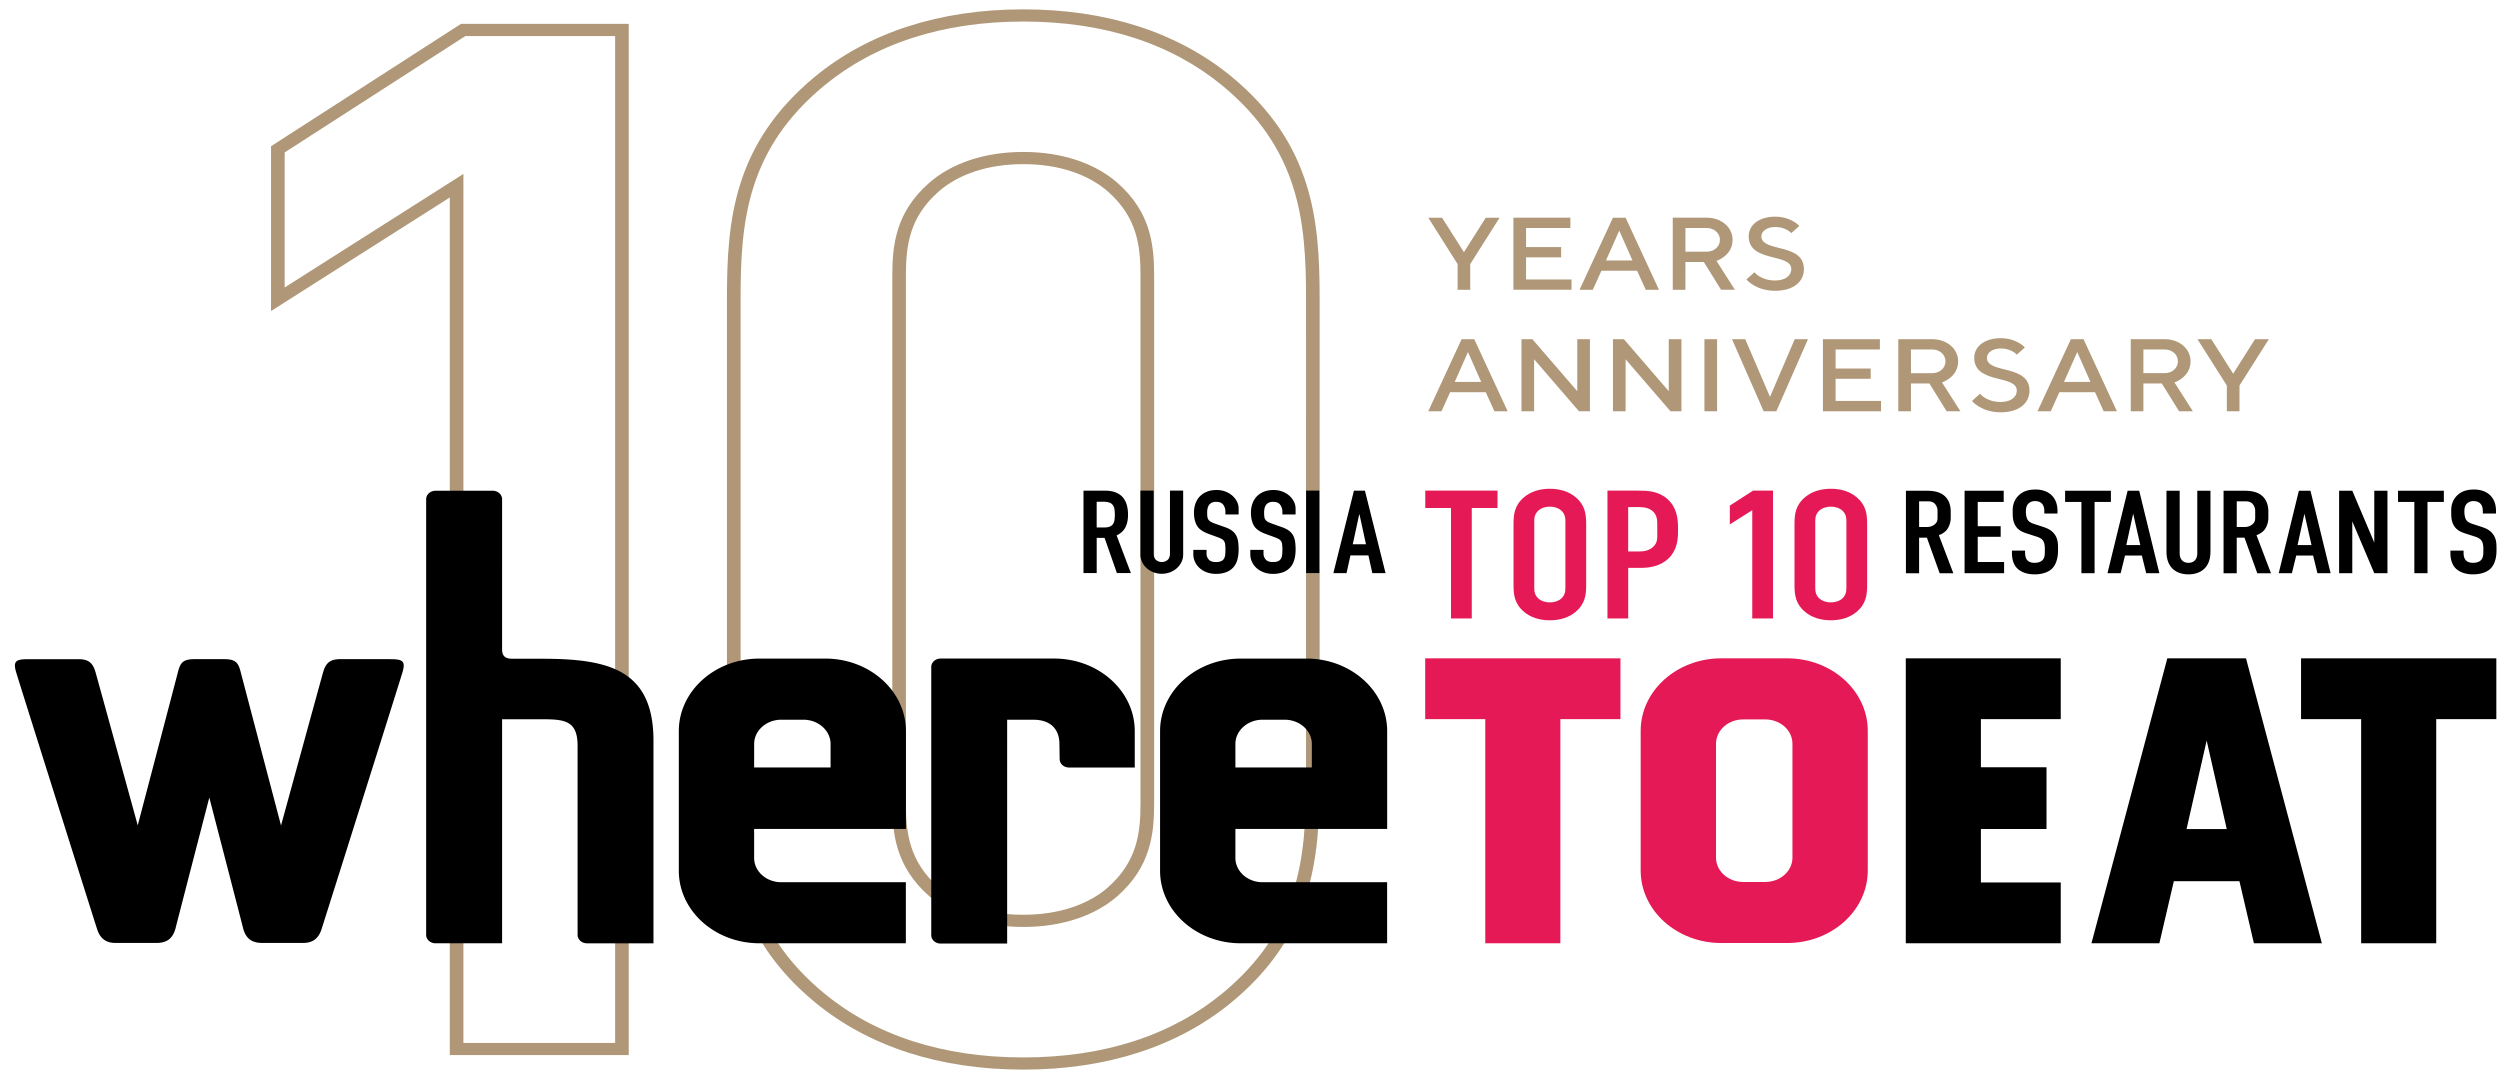
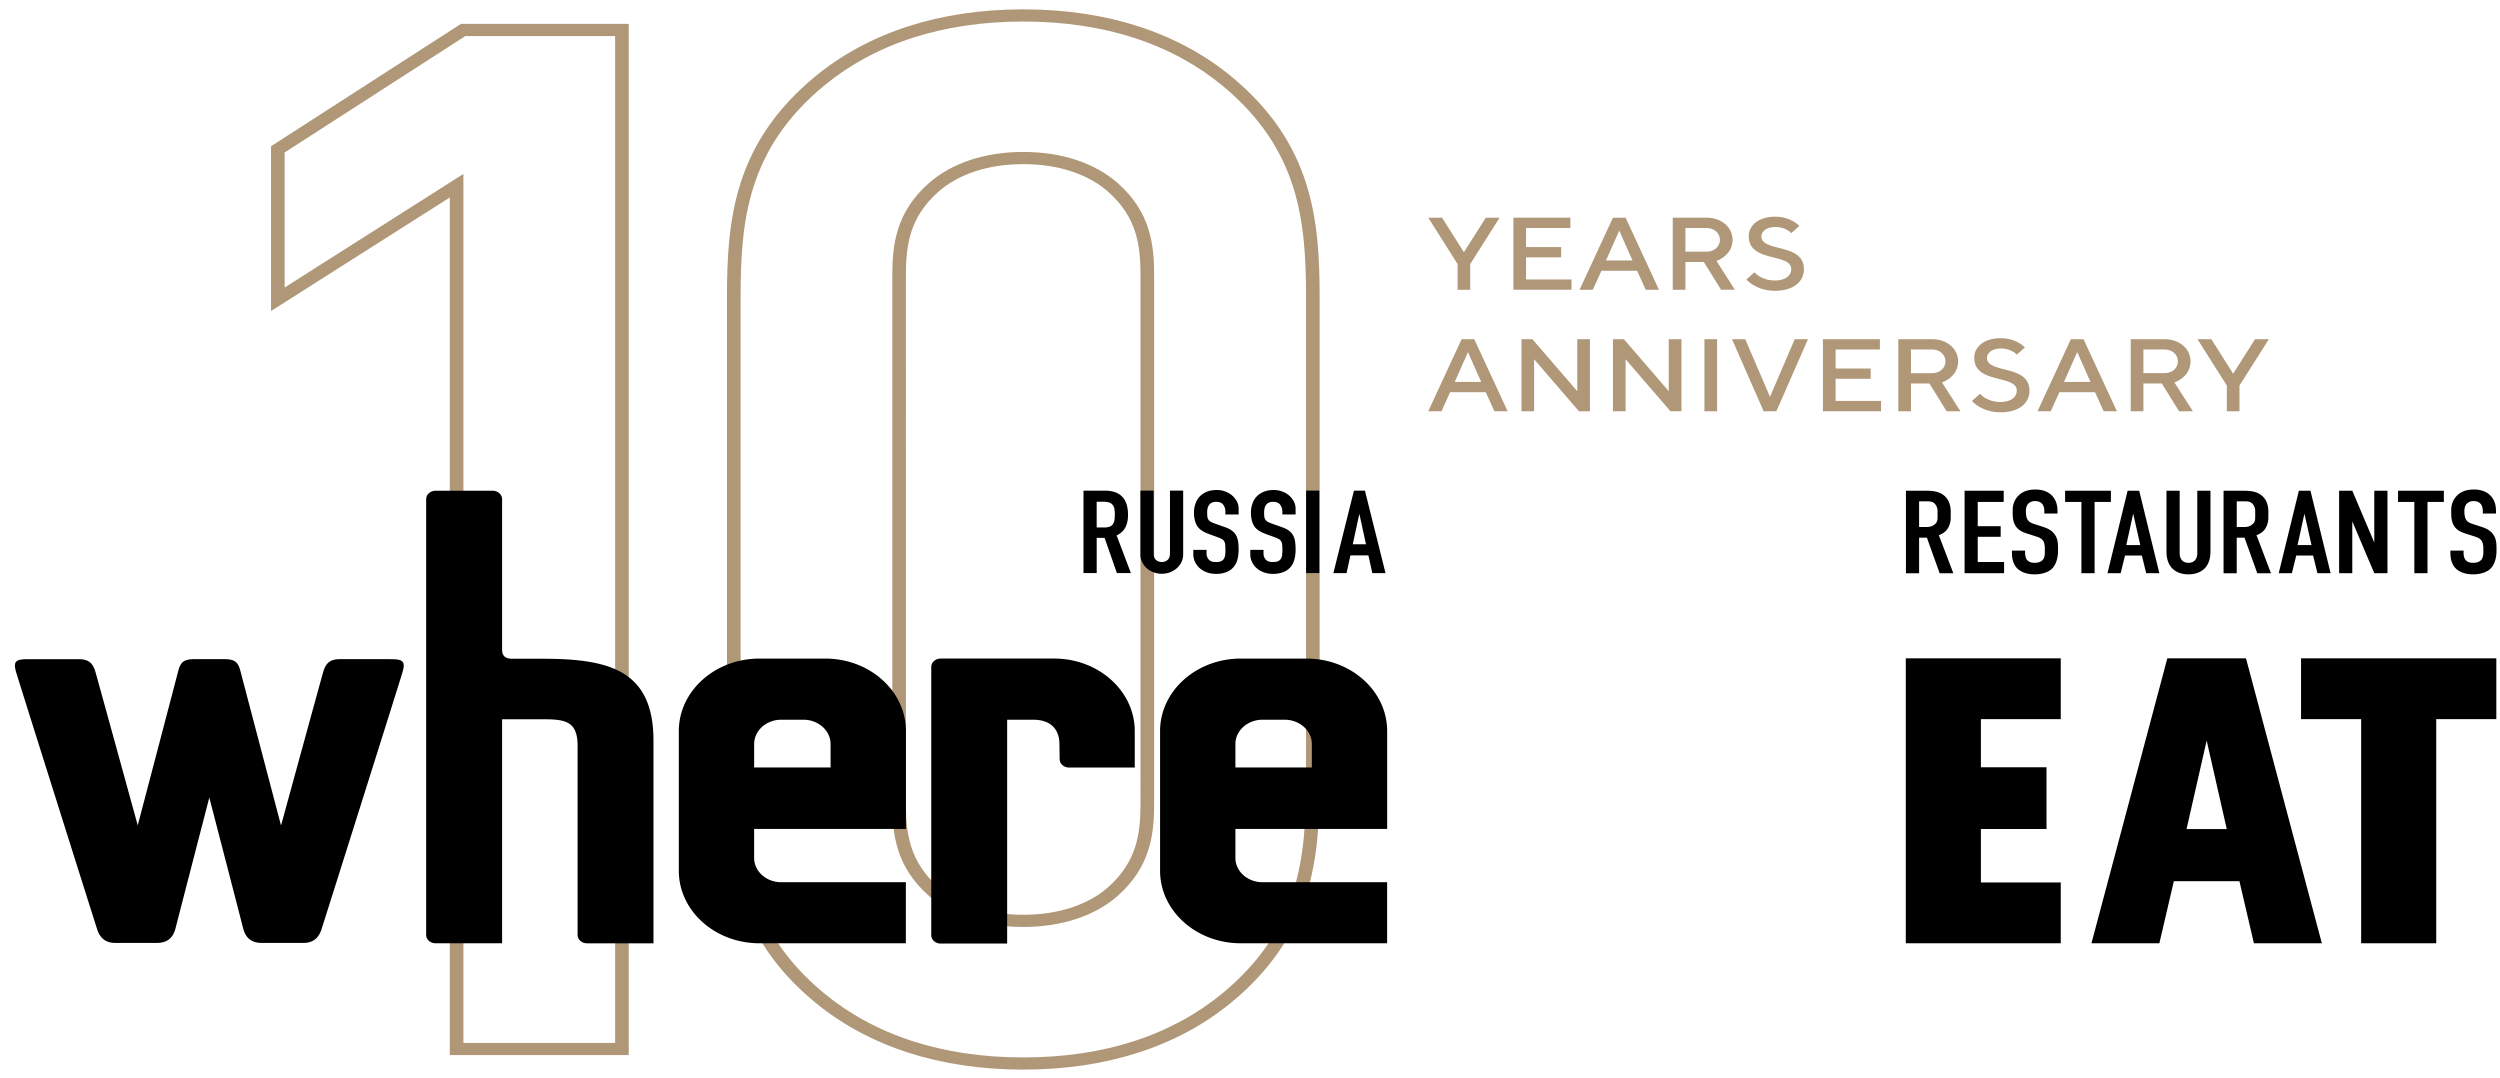
<svg xmlns="http://www.w3.org/2000/svg" width="167" height="72" fill="none" viewBox="0 0 167 72">
  <path fill="#AF9778" d="m30.046 13.192-11.941 7.585V9.768c4.229-2.726 8.46-5.448 12.692-8.175H42V70.48H30.046V13.192Zm-11.03 6.012 11.94-7.585v58.049h10.135V2.41H31.084l-12.069 7.773v9.023-.002Zm57.171-.769c0-.991-.052-1.979-.354-2.927-.297-.934-.842-1.848-1.827-2.716-.61-.534-1.43-1.02-2.46-1.354-.9-.295-1.962-.473-3.188-.473-1.229 0-2.292.178-3.193.471-1.03.337-1.85.82-2.46 1.356-.988.868-1.535 1.782-1.834 2.716-.303.95-.357 1.937-.357 2.927V53.64c0 .989.053 1.974.357 2.923.3.934.846 1.848 1.833 2.72.61.534 1.428 1.017 2.458 1.351.9.293 1.964.472 3.195.472 1.227 0 2.29-.179 3.19-.472 1.03-.334 1.849-.817 2.457-1.351.985-.87 1.529-1.785 1.828-2.72.302-.949.354-1.934.354-2.923V18.435h.001Zm.52-3.15c.332 1.044.39 2.099.39 3.15V53.64c0 1.048-.057 2.101-.39 3.145-.336 1.06-.95 2.093-2.064 3.077-.696.61-1.625 1.16-2.784 1.536-.997.324-2.164.523-3.5.523-1.338 0-2.505-.199-3.503-.522-1.161-.378-2.09-.928-2.785-1.537-1.115-.983-1.733-2.018-2.072-3.077-.335-1.044-.393-2.097-.393-3.145V18.435c0-1.052.06-2.107.393-3.15.339-1.058.956-2.092 2.072-3.072.696-.61 1.626-1.16 2.786-1.54.997-.324 2.165-.523 3.503-.523 1.334 0 2.5.199 3.497.523 1.161.38 2.09.93 2.787 1.54 1.112.98 1.728 2.014 2.064 3.072h-.001Zm-28.146 4.61c0-2.608.114-5.168.903-7.648.796-2.496 2.27-4.894 4.99-7.139 1.745-1.433 3.821-2.58 6.227-3.353 2.272-.731 4.831-1.13 7.677-1.13 2.845 0 5.404.4 7.672 1.13 2.405.775 4.48 1.92 6.223 3.353 2.723 2.246 4.198 4.643 4.994 7.14.79 2.478.904 5.04.904 7.647V52.18c0 2.606-.114 5.167-.904 7.646-.795 2.498-2.271 4.895-4.994 7.139-1.743 1.435-3.818 2.58-6.223 3.353-2.27.732-4.829 1.132-7.672 1.132-2.846 0-5.406-.4-7.677-1.13-2.406-.775-4.482-1.92-6.228-3.355-2.72-2.246-4.194-4.643-4.989-7.139-.789-2.479-.903-5.04-.903-7.646V19.895Zm1.777-7.425c-.758 2.382-.866 4.877-.866 7.425V52.18c0 2.547.11 5.043.866 7.424.752 2.363 2.15 4.634 4.73 6.763 1.66 1.364 3.634 2.453 5.92 3.19 2.17.698 4.626 1.08 7.372 1.08 2.743 0 5.199-.382 7.367-1.08 2.283-.736 4.255-1.825 5.914-3.188 2.583-2.13 3.982-4.4 4.734-6.764.758-2.382.868-4.877.868-7.424V19.896c0-2.548-.108-5.043-.868-7.425-.754-2.364-2.153-4.635-4.734-6.764-1.659-1.363-3.63-2.452-5.914-3.188-2.168-.698-4.624-1.08-7.367-1.08-2.746 0-5.203.382-7.372 1.08-2.286.736-4.26 1.825-5.92 3.188-2.58 2.13-3.978 4.4-4.73 6.764v-.001Zm45.992 2.073h-.922l1.959 3.095v1.719h.845v-1.719l1.961-3.095h-.923l-1.46 2.304-1.46-2.304Zm5.611 4.126v-1.478h2.344v-.688h-2.344V15.23h2.959v-.688h-3.804v4.814h3.881v-.688h-3.036Zm3.573.688h.884l.578-1.272h2.382l.578 1.272h.884l-2.23-4.814h-.846l-2.23 4.814Zm2.652-3.954.884 1.994h-1.768l.884-1.994Zm3.575 3.954h.846V17.5h1.229l1.152 1.856h.922l-1.229-1.927s1.075-.343 1.075-1.41c0-.825-.73-1.478-1.729-1.478h-2.267v4.813l.001.002Zm3.151-3.335c0 .448-.385.791-.884.791h-1.421v-1.582h1.421c.499 0 .884.345.884.791Zm4.766 1.96c0 .412-.385.756-1.077.756-.961 0-1.383-.55-1.383-.55l-.538.481s.615.757 1.921.757c1.229 0 1.921-.619 1.921-1.444 0-1.788-2.844-1.1-2.844-2.201 0-.31.347-.619.923-.619.73 0 1.077.412 1.077.412l.537-.48s-.537-.62-1.614-.62c-1.115 0-1.768.585-1.768 1.307 0 1.787 2.845 1.1 2.845 2.2Zm-24.25 9.49h.884l.576-1.272h2.382l.576 1.272h.885l-2.23-4.813h-.845l-2.228 4.813Zm2.652-3.954.884 1.994h-1.768l.884-1.994Zm7.302-.86v3.473l-2.997-3.472h-.73v4.813h.845V24l2.997 3.473h.73V22.66h-.845Zm6.111 0v3.473l-2.997-3.472h-.73v4.813h.845V24l2.999 3.473h.73V22.66h-.847Zm2.383 4.814h.845V22.66h-.845v4.813Zm3.958 0h.846l2.113-4.813h-.884l-1.653 3.851-1.653-3.851h-.884l2.113 4.813h.002Zm4.804-.688v-1.478h2.344v-.688h-2.344v-1.272h2.958v-.687h-3.804v4.813h3.881v-.688h-3.035Zm4.189.688h.846v-1.856h1.23l1.152 1.856h.923l-1.231-1.925s1.077-.345 1.077-1.41c0-.825-.73-1.478-1.73-1.478h-2.267v4.813Zm3.151-3.335c0 .448-.383.791-.884.791h-1.421v-1.582h1.421c.501 0 .884.345.884.791Zm4.765 1.96c0 .413-.383.756-1.075.756-.961 0-1.383-.55-1.383-.55l-.537.483s.614.756 1.922.756c1.229 0 1.92-.618 1.92-1.444 0-1.787-2.844-1.1-2.844-2.2 0-.31.346-.62.922-.62.73 0 1.075.413 1.075.413l.538-.481s-.538-.619-1.614-.619c-1.115 0-1.768.584-1.768 1.306 0 1.788 2.843 1.1 2.843 2.201l.001-.001Zm1.383 1.375h.885l.576-1.272h2.382l.576 1.272h.884l-2.228-4.813h-.846l-2.229 4.813Zm2.653-3.954.884 1.994h-1.768l.884-1.994Zm3.574 3.954h.846v-1.856h1.23l1.153 1.856h.922l-1.23-1.925s1.076-.345 1.076-1.41c0-.825-.73-1.478-1.73-1.478h-2.267v4.813Zm3.152-3.335c0 .448-.384.791-.885.791h-1.421v-1.582h1.421c.501 0 .885.345.885.791Zm2.23-1.478h-.923l1.961 3.095v1.718h.845v-1.718l1.961-3.095h-.923l-1.46 2.304-1.46-2.304h-.001Z" />
  <path fill="#000" d="M166.755 43.976H153.71v4.063h4.015v14.973h5.015V48.04h4.015v-4.063Zm-29.097 4.064v-4.064h-10.351v19.036h10.351V58.95h-5.334v-3.573h4.383v-4.125h-4.383V48.04h5.334Zm8.404 7.34 1.343-5.911 1.342 5.912h-2.685Zm9.038 7.632-5.068-19.036h-5.255l-5.069 19.036h4.537l.967-4.148h4.382l.967 4.148h4.539Zm-26.904-27.807h.502c.193 0 .378-.04.545-.182.176-.15.185-.282.185-.496v-.393a.692.692 0 0 0-.203-.504c-.175-.157-.386-.141-.571-.141h-.458v1.716Zm.272-2.425c.449 0 1.101-.023 1.514.433.203.221.326.551.326.96v.418c0 .355-.141.685-.326.874a1.245 1.245 0 0 1-.467.284l.967 2.543h-.913l-.853-2.377h-.52v2.377h-.88v-5.51h1.152v-.002Zm2.766 0h2.613v.748h-1.735v1.62h1.533v.71h-1.533v1.684h1.761v.747h-2.639v-5.51Zm5.327 1.378c0-.118-.009-.346-.15-.505-.08-.086-.211-.18-.466-.18a.63.63 0 0 0-.431.15c-.167.157-.185.377-.185.559 0 .15.027.425.141.573.097.135.272.198.404.244l.537.174c.264.086.57.188.8.471.238.292.265.606.265.953v.19c0 .559-.167.983-.423 1.22-.228.212-.633.361-1.144.361-.623 0-1.027-.227-1.23-.48-.282-.338-.282-.858-.282-.928v-.181h.88v.15c0 .125.018.345.141.487.149.165.368.181.482.181.337 0 .485-.118.554-.197.134-.15.142-.378.142-.543v-.204c0-.19-.026-.426-.142-.567-.114-.142-.324-.214-.422-.244l-.641-.206c-.317-.102-.634-.243-.808-.613-.125-.252-.134-.527-.134-.803v-.158c0-.457.203-.801.458-1.023.29-.251.66-.339 1.065-.339.879 0 1.469.512 1.469 1.425v.18h-.88v-.15.003Zm4.447-1.378v.748h-1.09v4.761h-.879v-4.76h-1.09v-.75h3.059Zm1.487 1.535-.458 2.094h.933l-.473-2.094h-.002Zm.871 3.975-.29-1.18h-1.126l-.29 1.18h-.88l1.345-5.509h.774l1.346 5.51h-.879Zm2.236-5.51v4.179c0 .377.203.637.589.637.387 0 .588-.26.588-.637v-4.18h.88v4.062c0 1.212-.81 1.526-1.469 1.526s-1.469-.314-1.469-1.526V32.78h.881Zm3.813 2.425h.502c.194 0 .377-.04.545-.182.176-.15.185-.282.185-.496v-.393a.692.692 0 0 0-.203-.504c-.176-.157-.388-.141-.572-.141h-.457v1.716Zm.272-2.425c.45 0 1.1-.023 1.514.433.203.221.325.551.325.96v.418c0 .355-.14.685-.325.874a1.245 1.245 0 0 1-.467.284l.967 2.543h-.915l-.853-2.377h-.52v2.377h-.879v-5.51h1.152l.001-.002Zm4.248 1.535-.458 2.094h.931l-.473-2.094Zm.87 3.975-.29-1.18h-1.127l-.29 1.18h-.88l1.346-5.509h.775l1.346 5.51h-.88Zm2.328-5.51 1.469 3.463V32.78h.88v5.509h-.88l-1.469-3.462v3.462h-.88v-5.51h.88Zm6.116 0v.748h-1.092v4.761h-.879v-4.76h-1.09v-.75h3.061Zm2.603 1.378c0-.118-.009-.346-.15-.505-.08-.086-.211-.18-.466-.18a.631.631 0 0 0-.431.15c-.167.157-.185.377-.185.559 0 .15.027.425.141.573.097.135.272.198.404.244l.537.174c.264.086.572.188.8.471.238.292.264.606.264.953v.19c0 .559-.166.983-.422 1.22-.228.212-.633.361-1.144.361-.623 0-1.029-.227-1.232-.48-.281-.338-.281-.858-.281-.928v-.181h.88v.15c0 .125.017.345.14.487.15.165.369.181.485.181.334 0 .484-.118.553-.197.132-.15.143-.378.143-.543v-.204c0-.19-.027-.426-.143-.567-.114-.142-.324-.214-.422-.244l-.641-.206c-.317-.102-.632-.243-.808-.613-.123-.252-.132-.527-.132-.803v-.158c0-.457.203-.801.457-1.023.292-.251.661-.339 1.065-.339.88 0 1.469.512 1.469 1.425v.18h-.88v-.15l-.001.003ZM73.26 35.235h.501c.156 0 .28-.02.372-.058a.46.46 0 0 0 .212-.166.639.639 0 0 0 .1-.268c.017-.104.026-.227.026-.367 0-.139-.01-.26-.027-.367a.602.602 0 0 0-.108-.27.496.496 0 0 0-.23-.167 1.158 1.158 0 0 0-.389-.054h-.459v1.718l.002-.001Zm-.883-2.46h1.419c1.038 0 1.556.539 1.556 1.616 0 .32-.056.595-.169.824-.112.23-.31.415-.592.553l.952 2.514h-.934l-.822-2.351h-.528v2.351h-.882v-5.509.002Zm6.658 4.27c0 .18-.037.348-.113.502-.074.155-.178.29-.306.407-.13.115-.282.208-.454.274a1.54 1.54 0 0 1-.553.1 1.512 1.512 0 0 1-1.009-.374 1.305 1.305 0 0 1-.306-.407 1.13 1.13 0 0 1-.113-.502v-4.272h.883v4.195c0 .196.052.34.155.433.104.093.234.14.39.14a.563.563 0 0 0 .39-.14c.103-.093.155-.237.155-.433v-4.195h.882v4.272h-.001Zm3.705-2.679h-.883v-.178a.778.778 0 0 0-.142-.468c-.095-.132-.255-.197-.48-.197a.64.64 0 0 0-.299.062.496.496 0 0 0-.18.16.609.609 0 0 0-.091.223 1.314 1.314 0 0 0-.027.268c0 .109.005.2.014.274.009.076.03.14.065.194a.454.454 0 0 0 .15.143c.067.04.158.083.273.123l.676.24c.195.066.353.145.475.236.121.09.215.196.281.316.066.122.111.261.134.418.023.157.034.336.034.538 0 .231-.025.447-.077.646a1.3 1.3 0 0 1-.255.51 1.203 1.203 0 0 1-.47.337 1.863 1.863 0 0 1-.72.123c-.212 0-.41-.033-.596-.1a1.48 1.48 0 0 1-.475-.275 1.283 1.283 0 0 1-.316-.415 1.177 1.177 0 0 1-.117-.518v-.294h.883v.248a.6.6 0 0 0 .142.39c.095.117.255.174.48.174a.861.861 0 0 0 .35-.057.425.425 0 0 0 .19-.163.625.625 0 0 0 .083-.258c.012-.103.017-.217.017-.34a3.11 3.11 0 0 0-.017-.356.517.517 0 0 0-.074-.225.45.45 0 0 0-.155-.139 2.175 2.175 0 0 0-.264-.117l-.63-.231c-.381-.14-.636-.325-.766-.553-.13-.23-.196-.517-.196-.862 0-.207.031-.403.095-.589.064-.187.157-.346.281-.48a1.36 1.36 0 0 1 .471-.321c.191-.08.412-.12.667-.12.219 0 .419.035.6.108.182.071.339.167.467.286.13.12.23.252.3.399.07.147.103.298.103.453v.387h-.001Zm3.805 0h-.882v-.178a.769.769 0 0 0-.144-.468c-.095-.132-.255-.197-.48-.197a.64.64 0 0 0-.299.062.496.496 0 0 0-.18.16.609.609 0 0 0-.09.223 1.314 1.314 0 0 0-.027.268c0 .109.004.2.013.274.009.076.03.14.065.194a.467.467 0 0 0 .151.143c.067.04.157.083.273.123l.675.24c.195.066.355.145.477.236a1 1 0 0 1 .281.316c.067.122.111.261.135.418.023.157.034.336.034.538 0 .231-.027.447-.079.646-.052.199-.137.37-.254.51a1.202 1.202 0 0 1-.471.337 1.862 1.862 0 0 1-.718.123c-.215 0-.414-.033-.597-.1a1.481 1.481 0 0 1-.476-.275 1.284 1.284 0 0 1-.315-.415 1.156 1.156 0 0 1-.117-.518v-.294h.883v.248a.6.6 0 0 0 .142.39c.094.117.254.174.48.174.15 0 .266-.018.349-.057a.428.428 0 0 0 .191-.163.602.602 0 0 0 .082-.258 3.02 3.02 0 0 0 .017-.34 3.11 3.11 0 0 0-.017-.356.517.517 0 0 0-.075-.225.436.436 0 0 0-.155-.139 2.173 2.173 0 0 0-.264-.117l-.63-.231c-.381-.14-.636-.325-.766-.553-.13-.23-.194-.517-.194-.862 0-.207.031-.403.095-.589.063-.187.157-.346.281-.48.123-.133.281-.24.471-.321.19-.08.412-.12.665-.12.219 0 .419.035.601.108.182.071.338.167.467.286.13.12.23.252.299.399.07.147.103.298.103.453v.387Zm.704-1.593h.882v5.51h-.882v-5.51Zm3.564 1.587h-.017l-.432 1.997h.883l-.433-1.996h-.001Zm-.372-1.585h.736l1.376 5.509h-.883l-.259-1.184h-1.202l-.26 1.184h-.88l1.374-5.51h-.002Zm-54.235 11.23h-1.954c-.351 0-.712-.059-.712-.627V33.343c0-.31-.283-.562-.63-.562h-3.813c-.346 0-.63.252-.63.562v29.106c0 .313.282.563.63.563h4.443V48.046h2.535c1.583 0 2.508.036 2.508 1.771V62.45c0 .313.282.563.628.563h4.441V49.475c0-4.767-3.034-5.47-7.446-5.47Zm19.276 7.263h-5.105V49.7c0-.895.813-1.623 1.813-1.623h1.478c1.001 0 1.814.728 1.814 1.623v1.57Zm-.356-7.274h-4.393c-2.976 0-5.388 2.17-5.388 4.844v9.33c0 2.675 2.412 4.843 5.388 4.843h9.778v-4.08l-8.32.002c-1.002 0-1.815-.726-1.815-1.623v-1.936h10.14v-6.537c0-2.675-2.414-4.844-5.39-4.844v.001Zm15.286-.002h-7.575c-.348 0-.629.251-.629.563v17.912c0 .312.281.563.63.563h4.44V48.078s1.768-.002 1.746 0c1.265 0 1.746.744 1.746 1.62l.015 1.01c0 .31.281.563.63.563h4.387v-2.434c0-2.677-2.412-4.846-5.389-4.846h-.001Zm-44.345.039h-3.326c-.645 0-.964.21-1.152.861-.152.525-2.816 10.253-2.816 10.253s-2.541-9.66-2.706-10.296c-.164-.638-.38-.818-1.133-.818h-1.901c-.752 0-.97.18-1.134.818-.163.636-2.698 10.284-2.698 10.284s-2.672-9.716-2.823-10.24c-.188-.65-.505-.86-1.152-.86H1.9c-.831 0-1.043.119-.82.878.195.656 5.213 16.562 5.413 17.173.199.61.596.903 1.203.903h2.772c.648 0 1.084-.269 1.267-1.012.157-.627 2.247-8.697 2.247-8.697s2.094 8.069 2.25 8.697c.181.743.62 1.012 1.267 1.012h2.773c.607 0 1.003-.293 1.203-.903.198-.611 5.218-16.517 5.41-17.173.226-.76.014-.878-.818-.878l.001-.002Zm61.563 7.237h-5.105V49.7c0-.895.813-1.623 1.814-1.623h1.478c1 0 1.814.728 1.814 1.623v1.57Zm-.356-7.274h-4.392c-2.977 0-5.389 2.17-5.389 4.844v9.33c0 2.675 2.412 4.843 5.389 4.843h9.778v-4.08l-8.321.002c-1.002 0-1.814-.726-1.814-1.623v-1.936h10.138v-6.537c0-2.675-2.414-4.844-5.389-4.844v.001Z" />
-   <path fill="#E51955" d="M100.034 32.773v1.16h-1.72v7.38h-1.387v-7.38h-1.719v-1.16h4.826Zm4.534 2.062c0-.256-.027-.513-.29-.745-.153-.134-.403-.244-.749-.244-.347 0-.597.11-.75.244-.263.232-.291.488-.291.745v4.416c0 .256.028.511.291.744.153.134.403.244.75.244.346 0 .595-.11.749-.244.263-.231.29-.488.29-.744v-4.416Zm-3.465.183c0-.647.056-1.268.721-1.818.416-.342.985-.55 1.706-.55s1.29.207 1.705.55c.664.548.721 1.171.721 1.818v4.05c0 .647-.057 1.268-.721 1.818-.415.342-.984.55-1.705.55-.721 0-1.29-.207-1.706-.55-.665-.549-.721-1.171-.721-1.818v-4.05Zm7.661 1.819h.749c.264 0 .639-.037.929-.317.29-.28.263-.574.263-.878v-.562c0-.293.014-.708-.374-.988-.319-.232-.708-.22-1.083-.22h-.486v2.965h.002Zm-1.386-4.063h2.066c.596 0 1.331.024 1.941.562.638.574.706 1.317.706 1.952v.244c0 .475-.054 1.183-.595 1.733-.569.574-1.316.67-1.913.67h-.819v3.38h-1.386v-8.54Zm9.673 1.306-1.498.95v-1.256l1.553-1h1.33v8.54h-1.385V34.08Zm6.288.755c0-.256-.028-.513-.29-.745-.153-.134-.403-.244-.749-.244-.348 0-.597.11-.75.244-.263.232-.291.488-.291.745v4.416c0 .256.028.511.291.744.153.134.402.244.75.244.346 0 .595-.11.749-.244.262-.231.29-.488.29-.744v-4.416Zm-3.466.183c0-.647.056-1.268.721-1.818.416-.342.984-.55 1.706-.55.721 0 1.289.207 1.704.55.665.548.721 1.171.721 1.818v4.05c0 .647-.056 1.268-.721 1.818-.416.342-.983.55-1.704.55-.722 0-1.29-.207-1.706-.55-.665-.549-.721-1.171-.721-1.818v-4.05Zm-11.627 8.958H95.203v4.063h4.013v14.973h5.016V48.04h4.014v-4.063Zm11.132 0h-4.392c-2.975 0-5.389 2.169-5.389 4.844v9.33c0 2.675 2.412 4.844 5.389 4.844h4.392c2.976 0 5.389-2.17 5.389-4.844v-9.33c0-2.677-2.414-4.844-5.389-4.844Zm.357 13.317c0 .895-.813 1.623-1.814 1.623h-1.478c-1.003 0-1.814-.728-1.814-1.623V49.68c0-.896.811-1.623 1.814-1.623h1.478c1.002 0 1.814.727 1.814 1.623v7.612Z" />
</svg>